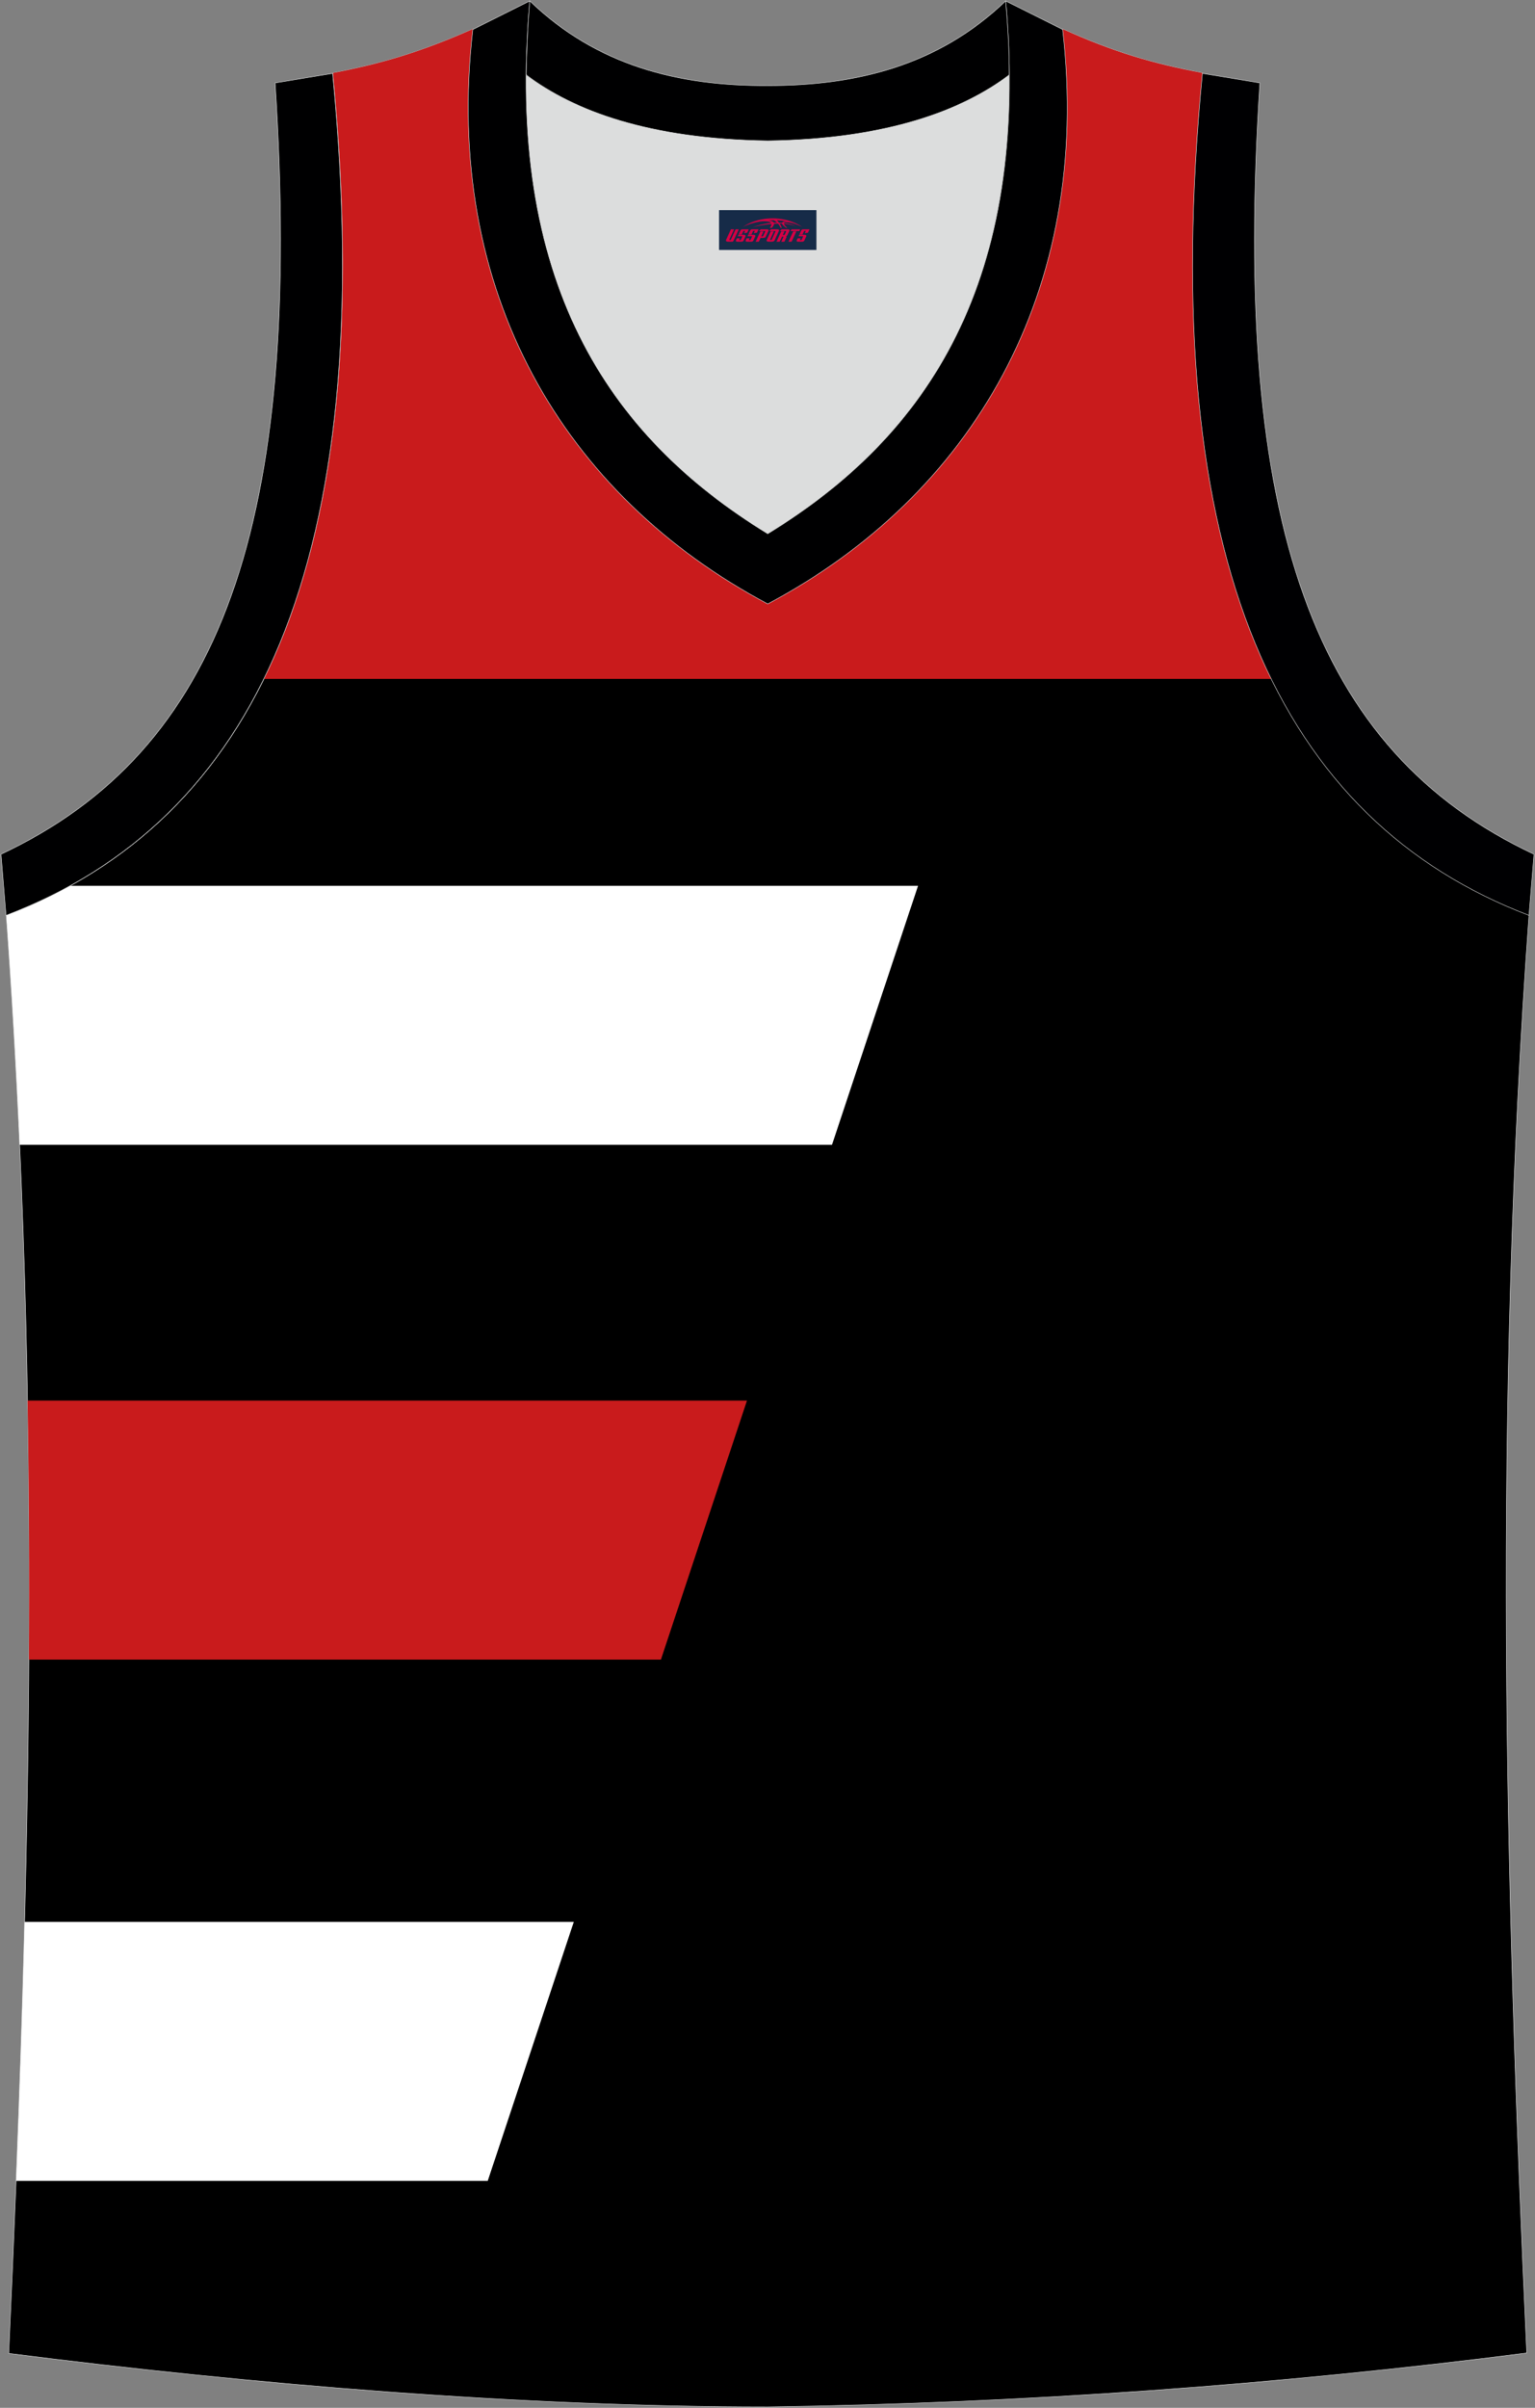
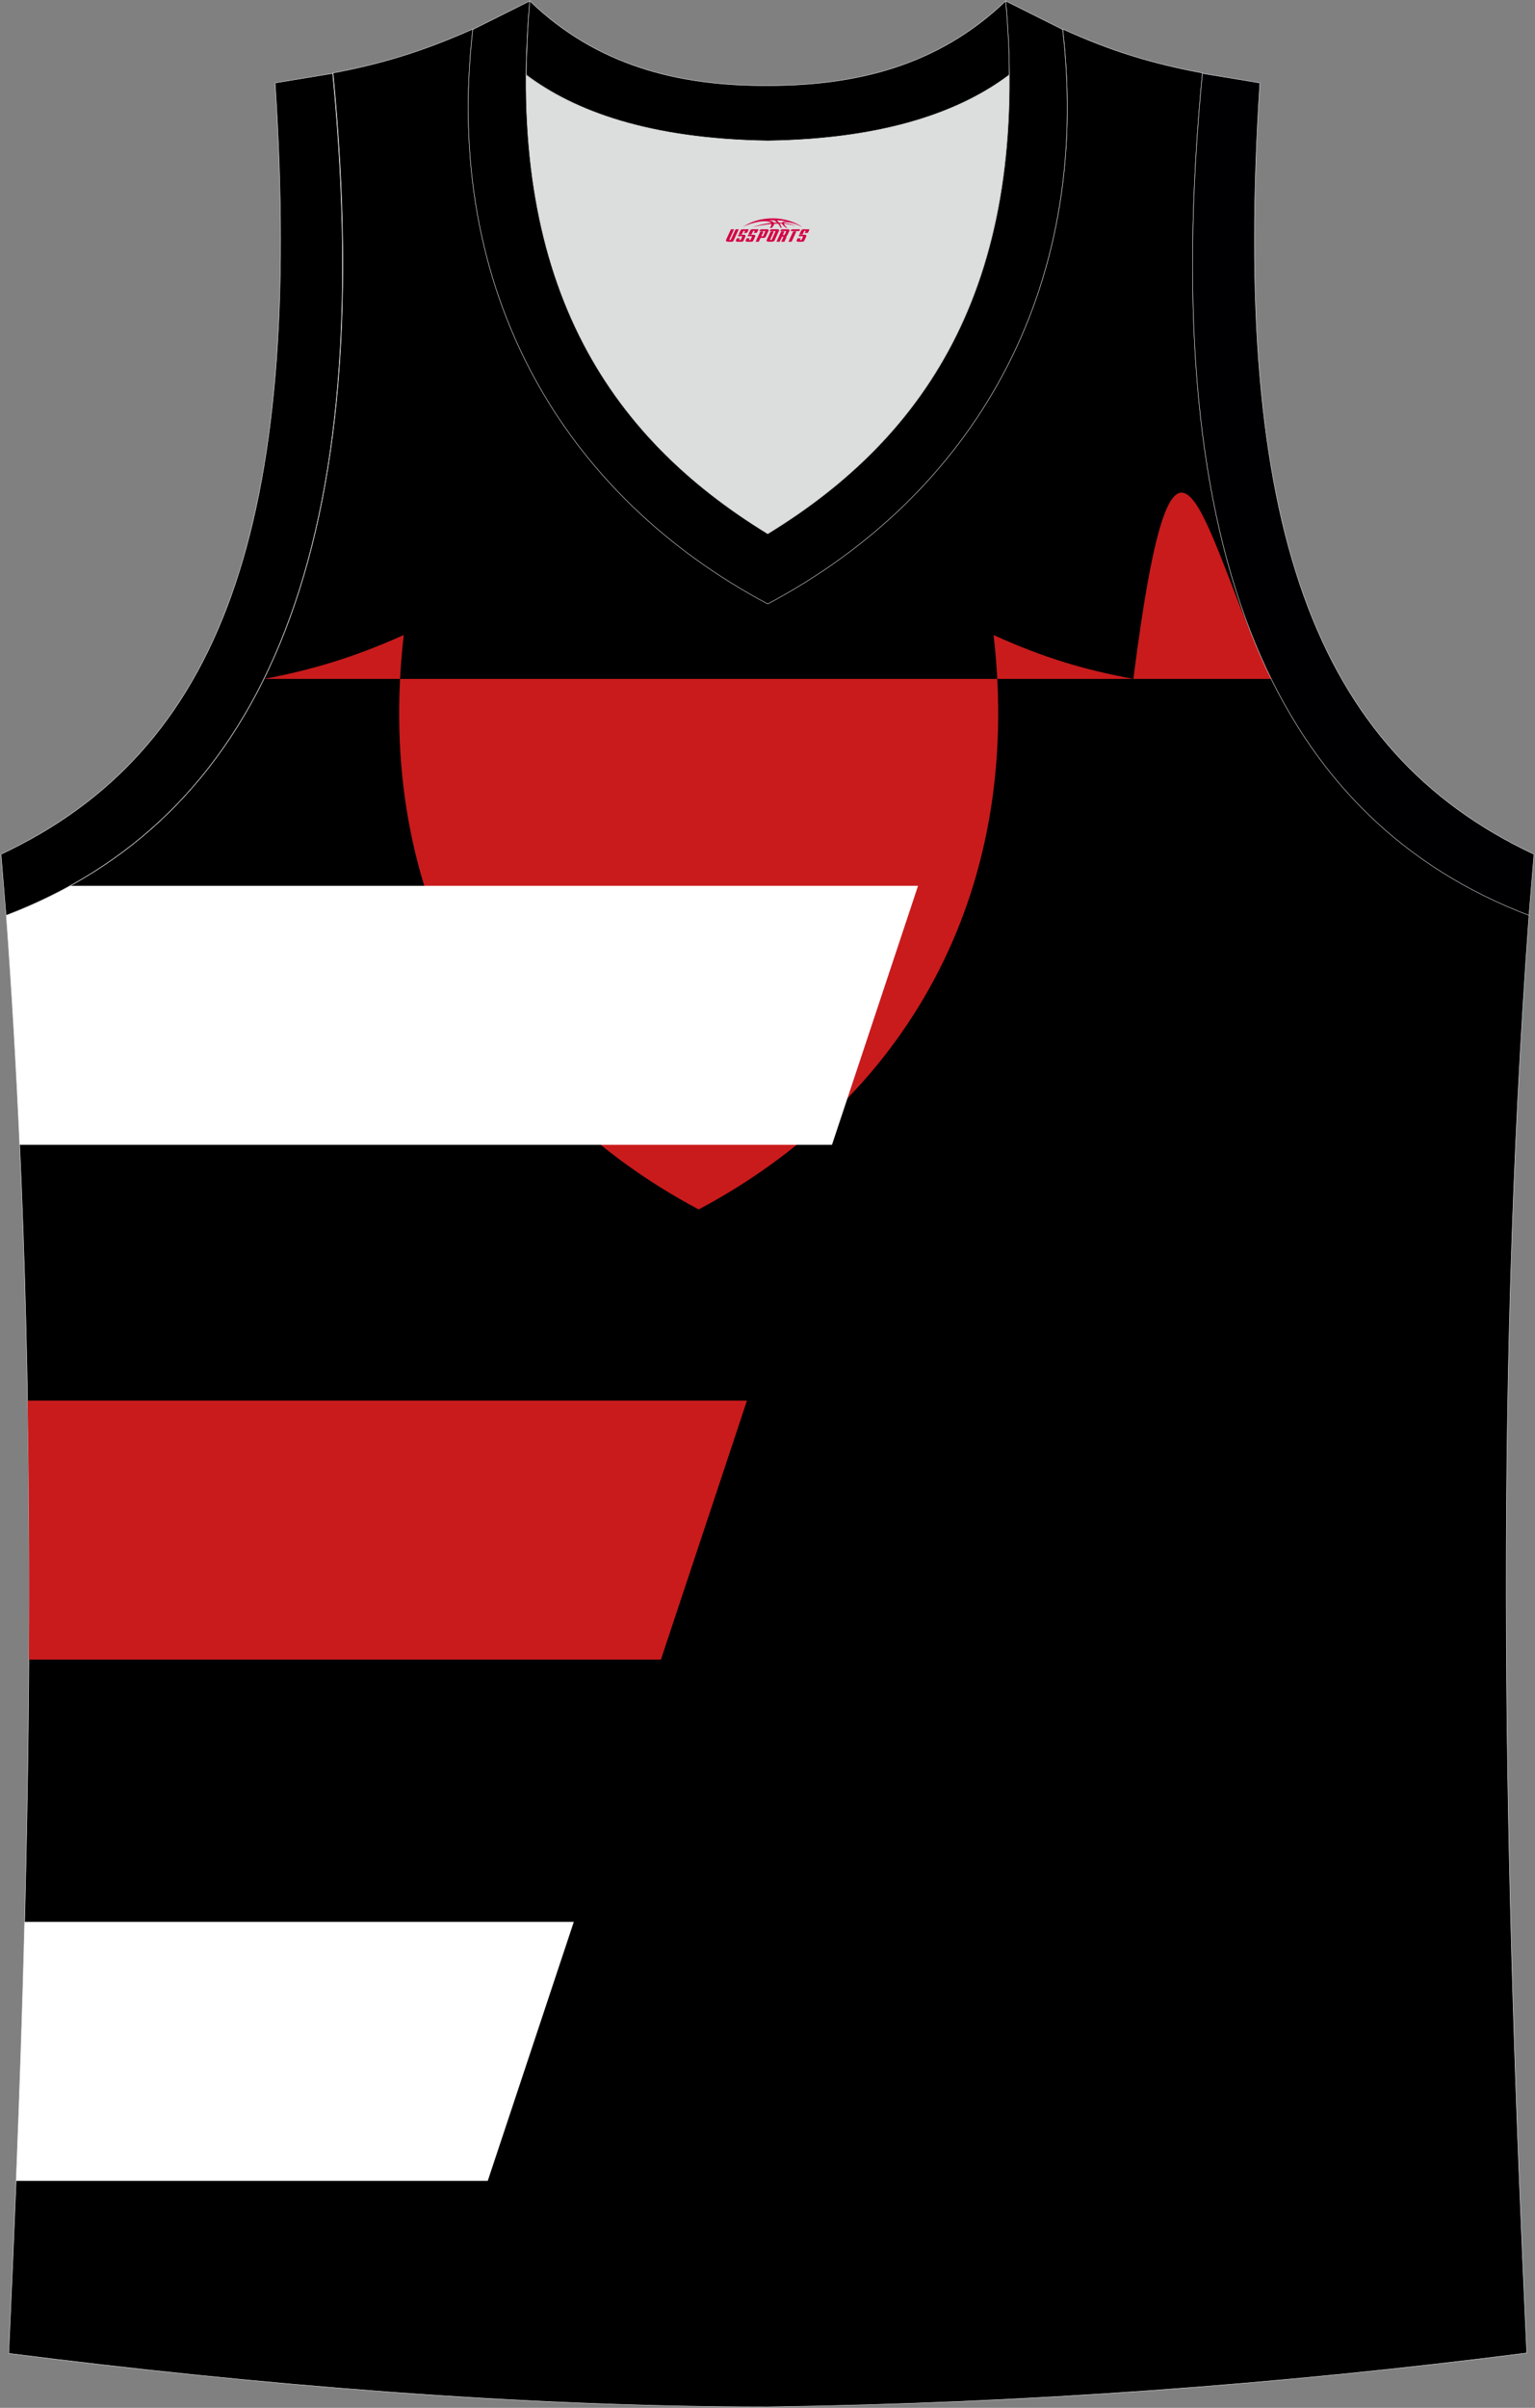
<svg xmlns="http://www.w3.org/2000/svg" version="1.1" id="图层_1" x="0px" y="0px" width="378.5px" height="593.3px" viewBox="0 0 378.5 593.3" enable-background="new 0 0 378.5 593.3" xml:space="preserve">
  <rect x="0" y="0" width="378.5" height="593.3" fill="#808080" stroke="none" />
  <g>
    <path fill-rule="evenodd" clip-rule="evenodd" stroke="#DCDDDD" stroke-width="0.118" stroke-miterlimit="22.926" d="   M189.31,593.06L189.31,593.06L189.31,593.06L189.31,593.06L189.31,593.06z M189.31,593.06c64.02-0.89,126.03-5.47,187.16-13.27   c-5.35-116-8.25-233,0.56-354.35l0,0c-60.9-23.2-92.24-86.22-80.53-207.46l0,0c-11.93-2.23-21.97-5.13-34.46-10.82   c7.47,64.69-22.53,114.88-72.72,141.54c-50.19-26.66-80.19-76.85-72.72-141.54c-12.49,5.58-22.64,8.59-34.46,10.82l0,0   C93.83,139.33,62.38,202.35,1.59,225.55l-0.22-2.34C10.4,345.34,7.5,463.12,2.15,579.89C62.71,587.59,128.3,593.06,189.31,593.06z" />
    <g>
-       <path fill-rule="evenodd" clip-rule="evenodd" fill="#C91B1C" d="M313.52,167.29H65.1c16.98-34.47,23.4-83.25,17.02-149.31l0,0    c11.82-2.23,21.97-5.24,34.46-10.82c-7.47,64.69,22.53,114.88,72.72,141.54c50.19-26.66,80.19-76.85,72.72-141.54    c12.49,5.69,22.53,8.59,34.46,10.82l0,0C290.11,84.05,296.52,132.82,313.52,167.29z" />
+       <path fill-rule="evenodd" clip-rule="evenodd" fill="#C91B1C" d="M313.52,167.29H65.1l0,0    c11.82-2.23,21.97-5.24,34.46-10.82c-7.47,64.69,22.53,114.88,72.72,141.54c50.19-26.66,80.19-76.85,72.72-141.54    c12.49,5.69,22.53,8.59,34.46,10.82l0,0C290.11,84.05,296.52,132.82,313.52,167.29z" />
      <g>
        <path fill-rule="evenodd" clip-rule="evenodd" fill="#FFFFFF" d="M17.33,218.27h209.04l-21.22,63.82H4.85     c-0.88-19.52-2.02-39.15-3.48-58.89l0.22,2.34C7.08,223.45,12.33,221.03,17.33,218.27z" />
        <path fill-rule="evenodd" clip-rule="evenodd" fill="#C91B1C" d="M6.79,345.11h177.4l-21.22,63.82H7.12     C7.26,387.75,7.16,366.48,6.79,345.11z" />
        <path fill-rule="evenodd" clip-rule="evenodd" fill="#FFFFFF" d="M6.07,473.55h135.42l-21.22,63.82H3.97     C4.81,516.15,5.53,494.89,6.07,473.55z" />
      </g>
    </g>
    <path fill-rule="evenodd" clip-rule="evenodd" fill="#DCDDDD" stroke="#DCDDDD" stroke-width="0.118" stroke-miterlimit="22.926" d="   M189.31,34.71c29.56-0.45,47.85-7.47,59.45-16.17c0-0.11,0-0.11,0-0.22c0.56,57.66-23.53,91.24-59.56,113.21   c-35.91-21.97-60.01-55.55-59.56-113.21c0,0.11,0,0.11,0,0.22C141.35,27.24,159.75,34.26,189.31,34.71z" />
    <path fill-rule="evenodd" clip-rule="evenodd" fill="#000001" stroke="#DCDDDD" stroke-width="0.118" stroke-miterlimit="22.926" d="   M1.48,225.55c60.9-23.2,92.24-86.22,80.53-207.46l-14.17,2.34C74.87,129.4,54.46,185.06,0.25,210.49L1.48,225.55z" />
    <path fill-rule="evenodd" clip-rule="evenodd" fill="#000001" stroke="#DCDDDD" stroke-width="0.118" stroke-miterlimit="22.926" d="   M130.64,0.24c-6.13,68.93,19.07,107.07,58.67,131.28c39.6-24.2,64.8-62.35,58.67-131.28l14.05,7.03   c7.47,64.69-22.53,114.88-72.72,141.54c-50.19-26.66-80.19-76.85-72.72-141.54L130.64,0.24z" />
    <path fill-rule="evenodd" clip-rule="evenodd" fill="#000002" stroke="#DCDDDD" stroke-width="0.118" stroke-miterlimit="22.926" d="   M377.02,225.55c-60.9-23.2-92.24-86.22-80.53-207.46l14.17,2.34c-7.03,108.97,13.38,164.63,67.59,190.06L377.02,225.55   L377.02,225.55z" />
    <path fill-rule="evenodd" clip-rule="evenodd" fill="#000001" stroke="#DCDDDD" stroke-width="0.118" stroke-miterlimit="22.926" d="   M130.64,0.24c16.51,15.95,36.7,20.97,58.67,20.86c21.86,0,42.05-4.91,58.67-20.86c0.56,6.25,0.89,12.27,0.89,18.07   c0,0.11,0,0.11-0.11,0.22c-11.6,8.7-30,15.73-59.45,16.17c-29.56-0.45-47.85-7.47-59.45-16.17c0-0.11,0-0.11-0.11-0.22   C129.86,12.62,130.08,6.6,130.64,0.24z" />
  </g>
  <g id="tag_logo">
-     <rect y="51.77" fill="#162B48" width="24" height="9.818" x="177.31" />
    <g>
      <path fill="#D30044" d="M193.27,54.96l0.005-0.011c0.131-0.311,1.085-0.262,2.351,0.071c0.715,0.24,1.44,0.54,2.193,0.9    c-0.218-0.147-0.447-0.289-0.682-0.42l0.011,0.005l-0.011-0.005c-1.478-0.845-3.218-1.418-5.1-1.62    c-1.282-0.115-1.658-0.082-2.411-0.055c-2.449,0.142-4.68,0.905-6.458,2.095c1.26-0.638,2.722-1.075,4.195-1.336    c1.467-0.18,2.476-0.033,2.771,0.344c-1.691,0.175-3.469,0.633-4.555,1.075c1.156-0.338,2.967-0.665,4.647-0.813    c0.016,0.251-0.115,0.567-0.415,0.96h0.475c0.376-0.382,0.584-0.725,0.595-1.004c0.333-0.022,0.66-0.033,0.971-0.033    C192.1,55.4,192.31,55.75,192.51,56.14h0.262c-0.125-0.344-0.295-0.687-0.518-1.036c0.207,0,0.393,0.005,0.567,0.011    c0.104,0.267,0.496,0.66,1.058,1.025h0.245c-0.442-0.365-0.753-0.753-0.835-1.004c1.047,0.065,1.696,0.224,2.885,0.513    C195.09,55.22,194.35,55.05,193.27,54.96z M190.83,54.87c-0.164-0.295-0.655-0.485-1.402-0.551    c0.464-0.033,0.922-0.055,1.364-0.055c0.311,0.147,0.589,0.344,0.84,0.589C191.37,54.85,191.1,54.86,190.83,54.87z M192.81,54.92c-0.224-0.016-0.458-0.027-0.715-0.044c-0.147-0.202-0.311-0.398-0.502-0.6c0.082,0,0.164,0.005,0.24,0.011    c0.72,0.033,1.429,0.125,2.138,0.273C193.3,54.52,192.92,54.68,192.81,54.92z" />
      <path fill="#D30044" d="M180.23,56.5L179.06,59.05C178.88,59.42,179.15,59.56,179.63,59.56l0.873,0.005    c0.115,0,0.251-0.049,0.327-0.175l1.342-2.891H181.39L180.17,59.13H180c-0.147,0-0.185-0.033-0.147-0.125l1.156-2.504H180.23L180.23,56.5z M182.09,57.85h1.271c0.36,0,0.584,0.125,0.442,0.425L183.33,59.31C183.23,59.53,182.96,59.56,182.73,59.56H181.81c-0.267,0-0.442-0.136-0.349-0.333l0.235-0.513h0.742L182.26,59.09C182.24,59.14,182.28,59.15,182.34,59.15h0.18    c0.082,0,0.125-0.016,0.147-0.071l0.376-0.813c0.011-0.022,0.011-0.044-0.055-0.044H181.92L182.09,57.85L182.09,57.85z M182.91,57.78h-0.78l0.475-1.025c0.098-0.218,0.338-0.256,0.578-0.256H184.63L184.24,57.34L183.46,57.46l0.262-0.562H183.43c-0.082,0-0.12,0.016-0.147,0.071L182.91,57.78L182.91,57.78z M184.5,57.85L184.33,58.22h1.069c0.06,0,0.06,0.016,0.049,0.044    L185.07,59.08C185.05,59.13,185.01,59.15,184.93,59.15H184.75c-0.055,0-0.104-0.011-0.082-0.06l0.175-0.376H184.1L183.87,59.23C183.77,59.42,183.95,59.56,184.22,59.56h0.916c0.24,0,0.502-0.033,0.605-0.251l0.475-1.031c0.142-0.3-0.082-0.425-0.442-0.425H184.5L184.5,57.85z M185.31,57.78l0.371-0.818c0.022-0.055,0.06-0.071,0.147-0.071h0.295L185.86,57.45l0.791-0.115l0.387-0.845H185.59c-0.24,0-0.48,0.038-0.578,0.256L184.54,57.78L185.31,57.78L185.31,57.78z M187.71,58.24h0.278c0.087,0,0.153-0.022,0.202-0.115    l0.496-1.075c0.033-0.076-0.011-0.12-0.125-0.12H187.16l0.431-0.431h1.522c0.355,0,0.485,0.153,0.393,0.355l-0.676,1.445    c-0.06,0.125-0.175,0.333-0.644,0.327l-0.649-0.005L187.1,59.56H186.32l1.178-2.558h0.785L187.71,58.24L187.71,58.24z     M190.3,59.05c-0.022,0.049-0.06,0.076-0.142,0.076h-0.191c-0.082,0-0.109-0.027-0.082-0.076l0.944-2.051h-0.785l-0.987,2.138    c-0.125,0.273,0.115,0.415,0.453,0.415h0.72c0.327,0,0.649-0.071,0.769-0.322l1.085-2.384c0.093-0.202-0.06-0.355-0.415-0.355    h-1.533l-0.431,0.431h1.38c0.115,0,0.164,0.033,0.131,0.104L190.3,59.05L190.3,59.05z M193.02,57.92h0.278    c0.087,0,0.158-0.022,0.202-0.115l0.344-0.753c0.033-0.076-0.011-0.12-0.125-0.12h-1.402l0.425-0.431h1.527    c0.355,0,0.485,0.153,0.393,0.355l-0.529,1.124c-0.044,0.093-0.147,0.18-0.393,0.18c0.224,0.011,0.256,0.158,0.175,0.327    l-0.496,1.075h-0.785l0.54-1.167c0.022-0.055-0.005-0.087-0.104-0.087h-0.235L192.25,59.56h-0.785l1.178-2.558h0.785L193.02,57.92L193.02,57.92z M195.59,57.01L194.41,59.56h0.785l1.184-2.558H195.59L195.59,57.01z M197.1,56.94l0.202-0.431h-2.1l-0.295,0.431    H197.1L197.1,56.94z M197.08,57.85h1.271c0.36,0,0.584,0.125,0.442,0.425l-0.475,1.031c-0.104,0.218-0.371,0.251-0.605,0.251    h-0.916c-0.267,0-0.442-0.136-0.349-0.333l0.235-0.513h0.742L197.25,59.09c-0.022,0.049,0.022,0.06,0.082,0.06h0.18    c0.082,0,0.125-0.016,0.147-0.071l0.376-0.813c0.011-0.022,0.011-0.044-0.049-0.044h-1.069L197.08,57.85L197.08,57.85z     M197.89,57.78H197.11l0.475-1.025c0.098-0.218,0.338-0.256,0.578-0.256h1.451l-0.387,0.845l-0.791,0.115l0.262-0.562h-0.295    c-0.082,0-0.12,0.016-0.147,0.071L197.89,57.78z" />
    </g>
  </g>
</svg>